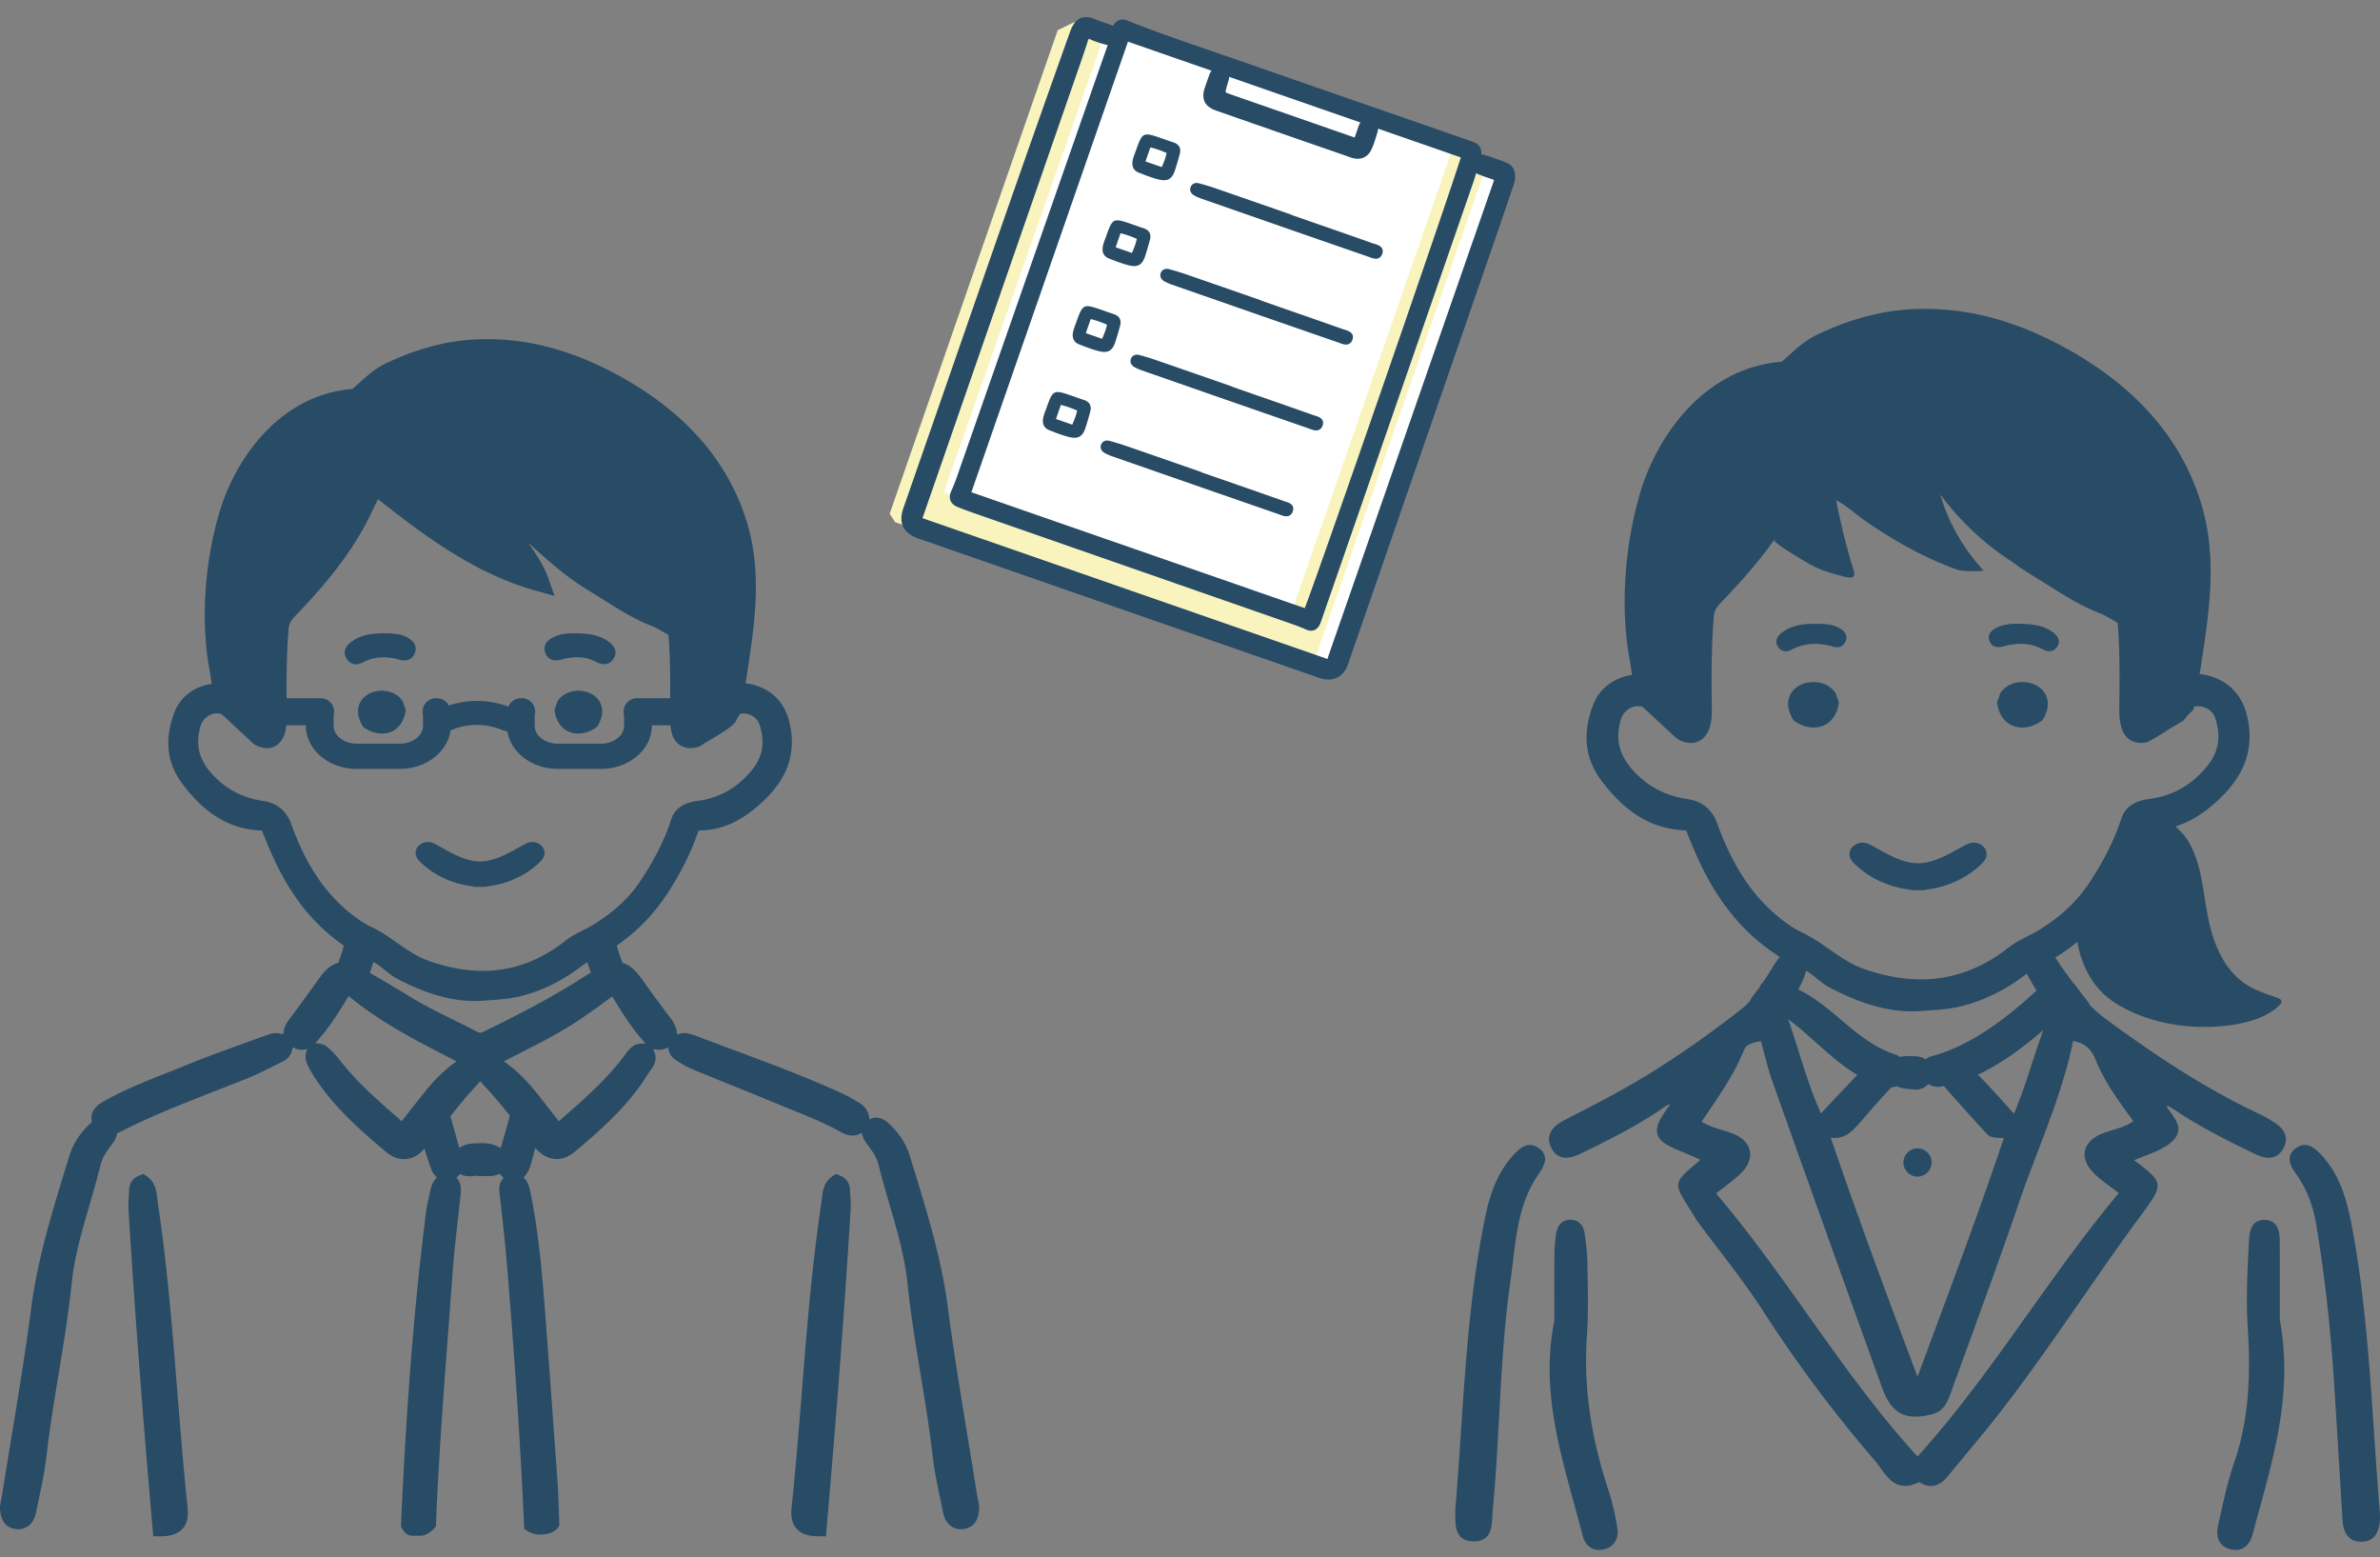
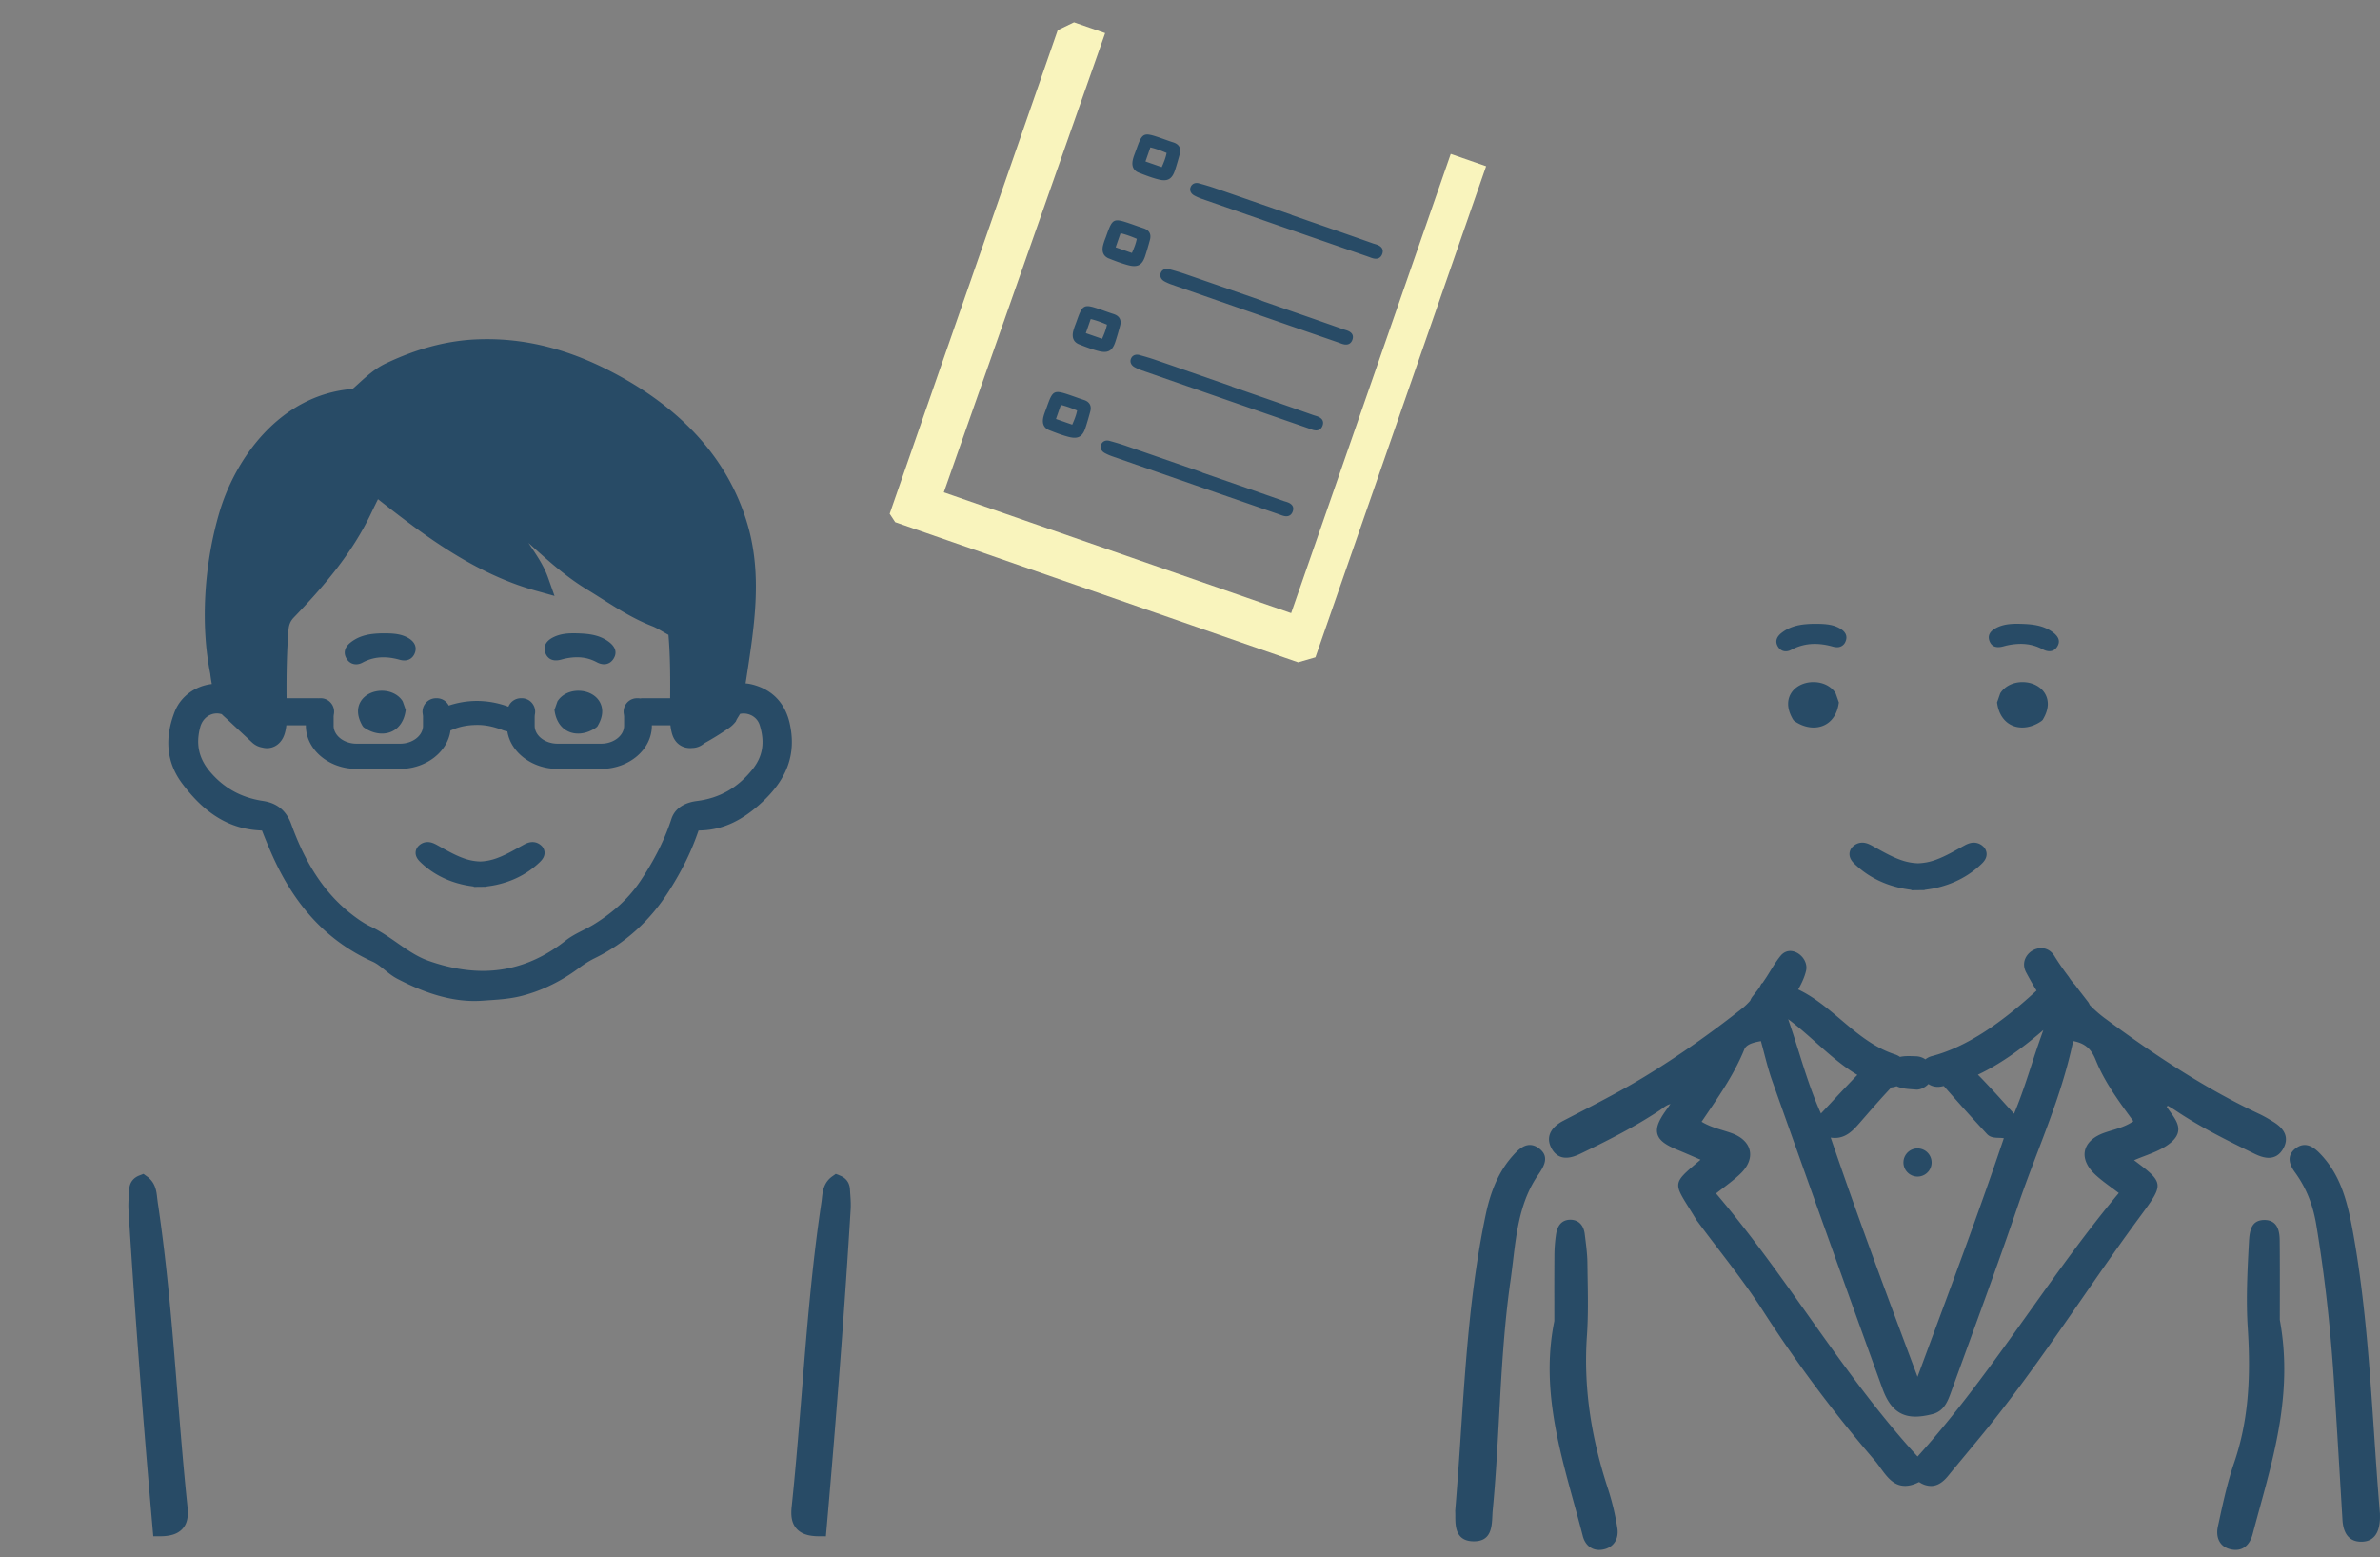
<svg xmlns="http://www.w3.org/2000/svg" width="240" height="157" fill="none">
  <rect width="100%" height="100%" fill="#808080" stroke="none" />
  <path d="M229.153 113.031c-.397-.243-.87-.522-1.366-.754-6.043-2.839-11.444-6.612-15.475-9.583a12.077 12.077 0 01-1.588-1.391 1.157 1.157 0 00-.163-.3c-.29-.379-.581-.753-.87-1.124l-.45-.6a4.905 4.905 0 01-.612-.786l-.1-.134a27.297 27.297 0 01-1.359-1.98c-.314-.514-.788-.796-1.336-.796-.6 0-1.191.337-1.503.859-.294.488-.297 1.057-.007 1.601.333.625.675 1.224 1.018 1.78l.023.038-.032.03c-3.895 3.591-7.331 5.74-10.504 6.572a1.755 1.755 0 00-.64.306l-.031.025-.033-.022a1.766 1.766 0 00-.914-.288l-.144-.005c-.189-.006-.378-.013-.57-.013l-.132.001a3.605 3.605 0 00-.747.075l-.024.006-.019-.014a1.883 1.883 0 00-.48-.238c-2.134-.691-3.823-2.119-5.462-3.506-1.313-1.11-2.67-2.258-4.251-3.017l-.052-.025.028-.05c.388-.692.631-1.272.763-1.826.106-.447-.015-.934-.333-1.337-.325-.41-.807-.667-1.26-.667-.377 0-.716.172-.981.497-.396.486-.709.996-1.041 1.537-.13.21-.259.422-.394.63a14.81 14.81 0 01-.286.424l-.074.12-.133.087-.013.027c-.042.086-.087.17-.131.254l-.052.097c-.091.125-.182.25-.274.37l-.276.354-.022.044c-.151.156-.27.344-.361.574a6.659 6.659 0 01-.825.788c-3.228 2.551-6.515 4.851-9.77 6.834-2.283 1.391-4.683 2.631-7.004 3.83l-1.237.64c-.739.383-1.218.873-1.385 1.417-.133.435-.07.895.187 1.37.34.627.835.945 1.47.945.421 0 .897-.136 1.5-.428 2.6-1.26 5.356-2.635 7.958-4.364a6.12 6.12 0 00.253-.18c.197-.144.4-.294.651-.387l.16-.06-.097.141c-.117.171-.217.316-.32.459-.81 1.123-1.068 1.83-.893 2.443.174.608.755 1.065 2.005 1.578.597.245 1.189.501 1.801.767l.538.233-.349.297c-2.353 1.995-2.369 2.078-.871 4.468l.035.057c.213.34.456.728.728 1.181.048.081.105.157.162.233l.046.061c.67.907 1.355 1.803 2.039 2.699l.053.069c1.518 1.986 3.087 4.038 4.456 6.171a135.288 135.288 0 0011.246 15.055c.196.227.383.484.594.774.647.893 1.316 1.817 2.488 1.817.427 0 .879-.122 1.381-.373l.025-.013s.105.059.136.078a2.114 2.114 0 001.065.316h.003c.806 0 1.377-.584 1.737-1.024.547-.671 1.101-1.337 1.667-2.018l.101-.122c.718-.864 1.436-1.727 2.142-2.6 3.393-4.198 6.53-8.722 9.582-13.124 1.873-2.702 3.81-5.496 5.801-8.198l.206-.279c2.266-3.072 2.247-3.224-.678-5.417l-.075-.056.086-.037c.321-.139.659-.268.991-.394.966-.37 1.966-.753 2.715-1.425 1.237-1.111.502-2.129-.147-3.026-.12-.167-.242-.336-.353-.508l.1-.105c.309.179.568.33.819.499 2.443 1.636 5.05 2.941 7.96 4.357.544.265 1.003.394 1.403.394.61 0 1.094-.296 1.439-.878.938-1.584-.567-2.505-1.062-2.807zm-29.632-4.724c1.99-.948 4.076-2.366 6.377-4.334l.156-.134-.07.193a102.67 102.67 0 00-1.068 3.14c-.533 1.64-1.083 3.336-1.785 5.025l-.033.079-.887-.98a112.638 112.638 0 00-2.239-2.427 34.595 34.595 0 00-.465-.475l-.055-.055.069-.032zm-11.746 4.608c.92-1.058 1.872-2.153 2.892-3.237l.055-.062.02-.001c.157-.008.316-.044.487-.109l.022-.009.02.01c.482.228 1.056.269 1.612.308.114.008.226.015.334.025a.997.997 0 00.078.003c.426 0 .876-.266 1.135-.533l.03-.033.039.024c.275.174.58.262.908.262a1.912 1.912 0 00.449-.053l.159-.03.019.023a237.27 237.27 0 004.334 4.815c.334.362.777.375 1.205.387.148.004.291.009.429.028l.065.009-.021.061c-2.189 6.502-4.545 12.846-7.05 19.589l-1.632 4.402-.052-.136c-3.15-8.396-5.977-15.99-8.674-23.896l-.028-.082.085.011c.115.015.227.022.337.022 1.178 0 1.902-.832 2.542-1.567l.201-.231zm-7.315-10.068c.925.698 1.811 1.488 2.673 2.256 1.292 1.15 2.628 2.339 4.104 3.223l.059.035-.048.049a213.81 213.81 0 00-2.573 2.72l-1.05 1.122-.033-.074c-.909-2.022-1.58-4.165-2.233-6.248-.281-.897-.618-1.957-.983-3.022l-.058-.167.142.106zm34.624 10.21c-.659.448-1.38.666-2.076.878-.281.085-.56.17-.833.268-1.088.39-1.773 1.036-1.93 1.818-.158.785.229 1.65 1.09 2.436.485.443 1 .824 1.597 1.266.22.161.447.329.683.508l.046.034-.037.044c-3.209 3.84-6.16 7.976-9.028 11.999-3.481 4.882-7.08 9.931-11.187 14.48l-.04.044-.04-.044c-4.069-4.439-7.607-9.419-11.028-14.236-2.895-4.076-5.889-8.29-9.218-12.2l.008-.078c.203-.159.402-.311.6-.462l.106-.081c.623-.476 1.211-.925 1.738-1.439.747-.729 1.071-1.546.911-2.3-.162-.76-.798-1.381-1.792-1.747-.312-.115-.63-.212-.959-.313-.678-.207-1.378-.422-2.055-.824l-.049-.029.554-.817c1.376-2.028 2.799-4.126 3.747-6.463.215-.529.894-.699 1.631-.84l.048-.009.014.048c.101.37.198.74.297 1.119.25.954.509 1.941.845 2.887 3.509 9.87 7.284 20.455 11.105 30.99.706 1.947 1.73 2.815 3.321 2.815.491 0 1.047-.08 1.699-.244 1.199-.302 1.564-1.308 1.916-2.281.551-1.522 1.106-3.044 1.687-4.639 1.706-4.679 3.469-9.517 5.105-14.311.588-1.723 1.248-3.453 1.89-5.138 1.368-3.586 2.784-7.294 3.598-11.198l.011-.052.052.01c1.31.255 1.84.954 2.233 1.926.879 2.172 2.237 4.027 3.677 5.994l.109.15-.046.031zm-59.909 2.694c-.296-.218-.601-.328-.906-.328-.692 0-1.251.561-1.72 1.087-1.32 1.477-2.186 3.361-2.727 5.926-1.52 7.208-2.017 14.664-2.498 21.874l-.008.109a451.644 451.644 0 01-.572 7.887c.009.169.01.349.01.536.003.998.008 2.505 1.821 2.537h.058c1.734 0 1.801-1.414 1.856-2.552.009-.197.018-.393.037-.58.302-3.141.475-6.337.643-9.441.244-4.496.496-9.146 1.148-13.683.092-.641.169-1.286.247-1.934l.01-.081c.355-2.976.723-6.053 2.535-8.674.634-.917 1.162-1.878.066-2.683zm84.822 36.968l-.003-.146c-.229-2.7-.412-5.432-.592-8.097-.443-6.578-.901-13.381-2.077-19.99-.562-3.154-1.204-5.947-3.367-8.189-.391-.405-.921-.871-1.553-.871-.332 0-.659.13-.972.386-1.078.885-.274 1.997.028 2.416 1.087 1.505 1.778 3.218 2.113 5.237.827 4.97 1.426 10.258 1.781 15.715.241 3.72.465 7.44.688 11.16l.168 2.788c.034.567.139 2.292 1.898 2.292l.052-.001c1.135-.022 1.751-.77 1.831-2.225.011-.17.007-.34.005-.475zm-77.863-2.682c-1.763-5.38-2.452-10.406-2.109-15.365.137-1.972.103-3.964.071-5.89l-.004-.216-.018-1.25c-.009-.83-.113-1.66-.213-2.461l-.055-.448c-.106-.884-.604-1.411-1.368-1.447l-.089-.002c-.556 0-1.257.258-1.439 1.486a15.06 15.06 0 00-.163 2.07 504.887 504.887 0 00-.009 4.751l.001 1.907c-1.304 6.429.345 12.425 1.942 18.225.315 1.146.63 2.293.925 3.442.224.882.842 1.409 1.649 1.409.126 0 .257-.013.388-.037 1.056-.196 1.626-1.045 1.451-2.164a25.403 25.403 0 00-.96-4.01zm67.766-18.91c.003-1.815.006-3.88-.012-5.944-.006-.714-.019-2.2-1.55-2.2-1.324.014-1.49 1.064-1.553 2.233-.152 2.837-.31 5.77-.119 8.682.362 5.549-.061 9.728-1.37 13.55-.662 1.929-1.104 3.963-1.531 5.93l-.113.519c-.135.62-.055 1.191.227 1.607.256.378.674.624 1.209.712.122.02.24.03.35.03.84 0 1.451-.564 1.721-1.588.229-.87.467-1.738.707-2.611 1.626-5.932 3.309-12.066 2.031-18.997l.003-1.923z" fill="#284B66" />
  <path d="M193.364 118.61a1.42 1.42 0 100-2.841 1.42 1.42 0 000 2.841zm10.581-49.851c-.912 0-1.725.387-2.194 1.06l-.043.062-.327.938.034.192c.241 1.436 1.204 2.327 2.513 2.327.634 0 1.303-.219 1.925-.646l.126-.112.061-.105c.688-1.181.481-2.037.185-2.546-.419-.722-1.293-1.17-2.28-1.17zm-18.856 1.097l-.042-.061c-.452-.649-1.266-1.036-2.177-1.036-.988 0-1.861.448-2.281 1.17-.295.51-.502 1.364.21 2.587l.104.136.101.07c.58.397 1.249.616 1.883.616 1.309 0 2.272-.891 2.513-2.328l.033-.194-.301-.864-.043-.096zm13.956 15.091c-.375 0-.705.152-.975.3l-.484.266c-.832.464-1.692.943-2.592 1.236a5.623 5.623 0 01-1.562.278 5.56 5.56 0 01-1.591-.278c-.897-.292-1.756-.77-2.592-1.235l-.484-.268c-.256-.14-.597-.3-.975-.3-.324 0-.634.12-.896.347a1.064 1.064 0 00-.39.779c-.012.519.358.873.556 1.062 1.267 1.204 2.833 2.012 4.653 2.401.188.04.379.075.57.104l.461.068v.04l1.312-.016.035-.003v-.021l.461-.068a9.13 9.13 0 00.572-.104c1.82-.39 3.386-1.198 4.654-2.403.197-.19.566-.54.553-1.059a1.064 1.064 0 00-.389-.78 1.363 1.363 0 00-.897-.346zm-13.516-21.603c-.671-.384-1.406-.459-2.445-.459l-.276.002c-1.061.027-2.175.155-3.137.899-.553.428-.684.896-.388 1.392.186.312.463.477.801.477.177 0 .364-.05.54-.144a4.928 4.928 0 012.384-.6c.572 0 1.164.087 1.812.269.146.041.287.062.42.062a.88.88 0 00.86-.565c.289-.668-.15-1.094-.571-1.333zm21.456.375c-.987-.72-2.139-.806-3.331-.836a11.11 11.11 0 00-.263-.003c-.588 0-1.353.045-2.054.398-.699.351-.934.817-.697 1.385.16.385.442.572.864.572.158 0 .33-.026.526-.08a6.582 6.582 0 011.731-.25c.803 0 1.533.18 2.23.551.236.126.462.19.673.19.326 0 .598-.159.786-.46.325-.521.173-1-.465-1.467z" fill="#284B66" />
-   <path d="M229.739 100.632c-1.378-.519-2.68-.872-3.841-1.835-1.579-1.31-2.464-3.252-2.983-5.208-.752-2.83-.694-6.147-2.216-8.73a5.841 5.841 0 00-1.337-1.539c1.472-.456 2.882-1.323 4.321-2.665 2.696-2.514 3.632-5.162 2.947-8.335-.488-2.255-1.908-3.725-4.107-4.254a4.427 4.427 0 00-.711-.106l.061-.378.118-.763c.713-4.678 1.451-9.515.415-14.351a21.247 21.247 0 00-.393-1.545c-2.027-6.864-6.954-12.36-14.646-16.333-4.495-2.321-8.836-3.45-13.271-3.45-.419 0-.838.01-1.261.031-3.135.155-6.272.994-9.591 2.564-1.145.541-2.047 1.36-2.92 2.152-.165.15-.331.3-.498.449-.147.13-.174.132-.197.134-7.786.644-12.521 7.482-14.211 13.142-1.678 5.62-2.049 12.11-1 17.316.041.362.096.724.162 1.073l.007.039c-1.76.225-3.289 1.357-3.916 2.967-1.12 2.87-.857 5.44.781 7.638 2.42 3.248 5.037 4.853 8.239 5.051l.342.021.127.318c.401 1.004.886 2.186 1.45 3.338 2.436 4.97 5.805 8.365 10.299 10.379.444.199.848.527 1.276.874.418.34.851.692 1.371.96 1.966 1.016 4.961 2.367 8.244 2.367.294 0 .589-.011.886-.032l.61-.042c1.188-.08 2.417-.162 3.642-.484a16.912 16.912 0 002.117-.709 18.22 18.22 0 003.934-2.238c.619-.46 1.17-.803 1.735-1.08a19.11 19.11 0 003.767-2.432 9.65 9.65 0 00.583 2.14c.684 1.744 1.748 3.128 3.379 4.127 3.53 2.164 8.229 2.769 12.295 2.006 1.213-.228 2.753-.716 3.783-1.58.333-.279.895-.739.208-.997zm-24.086-6.898c-.373.232-.785.44-1.186.644-.646.326-1.313.664-1.929 1.149-2.699 2.127-5.668 3.206-8.826 3.206-1.847 0-3.815-.366-5.852-1.09-1.205-.427-2.292-1.184-3.346-1.918-.882-.613-1.794-1.248-2.809-1.725-.563-.264-1.158-.639-1.874-1.18-2.928-2.217-5.043-5.323-6.656-9.777-.526-1.45-1.517-2.266-3.031-2.493-2.319-.35-4.167-1.361-5.649-3.092-1.234-1.438-1.577-2.97-1.082-4.817.233-.87.953-1.456 1.791-1.456.145 0 .287.024.428.06.149.156.301.292.433.41l.187.168 2.64 2.456c.315.294.695.483 1.102.548.167.047.337.07.508.07.847 0 1.562-.555 1.864-1.447.253-.74.264-1.45.253-2.172-.044-2.894-.051-5.99.189-9.024.046-.574.211-.96.571-1.335 1.908-1.982 3.839-4.11 5.535-6.504-.207.292 3.698 2.552 4.101 2.736.777.355 1.586.637 2.419.836.649.156 1.832.635 1.496-.46a70.424 70.424 0 01-1.778-7.099c1.059.525 2.018 1.45 2.997 2.12a51.891 51.891 0 003.468 2.192c1.866 1.072 3.818 2.005 5.848 2.722.28.052.563.09.853.104.58.028 1.155.017 1.729-.028-2.026-2.178-3.59-4.864-4.385-7.693 1.923 2.61 4.478 5.029 7.247 6.792.612.455 1.246.889 1.908 1.289.536.323 1.065.658 1.594.993 1.684 1.064 3.425 2.164 5.383 2.924.363.14.728.352 1.117.576.205.12.412.238.637.36l.008.134c.216 2.627.187 5.33.158 7.945l-.005.473c-.007.644.017 1.336.224 2.039.313 1.063 1.063 1.378 1.482 1.471a2.089 2.089 0 00.671.038c.151-.002.298-.026.442-.061l.011-.008c1.048-.514 1.996-1.213 3.01-1.791.165-.094.337-.197.514-.302.071-.051.127-.108.192-.16.108-.141.217-.281.333-.416.184-.215.383-.397.596-.566l.058-.33a1.82 1.82 0 01.41-.052c.808 0 1.507.49 1.738 1.22.592 1.864.341 3.383-.789 4.784-1.58 1.959-3.525 3.058-5.948 3.359-.817.101-2.257.485-2.722 1.916-.714 2.193-1.801 4.365-3.323 6.64-1.193 1.78-2.814 3.293-4.955 4.622zM98.666 151.43c-.05-.246-.112-.556-.162-.867a938.793 938.793 0 00-.908-5.602c-.707-4.305-1.438-8.757-2.014-13.158-.63-4.826-2.055-9.474-3.435-13.975l-.394-1.282c-.37-1.217-1.098-2.347-2.106-3.27-.284-.26-.725-.606-1.282-.606-.093 0-.24.012-.41.066l-.287.093-.042-.299c-.077-.542-.435-1.031-1.008-1.376-.561-.337-1.169-.689-1.808-.979-3.652-1.656-7.46-3.073-11.168-4.453l-.063-.024c-1.157-.43-2.316-.861-3.47-1.3a5.252 5.252 0 00-.639-.185l-.241-.063-.158-.002c-.181 0-.357.02-.523.059l-.279.065-.032-.284c-.07-.615-.481-1.163-.7-1.454l-.034-.044a135.688 135.688 0 01-2.57-3.502c-.625-.889-1.267-1.695-2.168-1.914-.124-.388-.284-.767-.4-1.159-.142-.479-.241-.968-.372-1.45-.458-1.698-3.2-1.38-3.098.42.06 1.033.286 2.172.697 3.163-.169.094-.34.186-.498.29-3.408 2.214-6.957 4.023-10.285 5.648-.165.08-.287.118-.383.118-.093 0-.202-.035-.352-.114-.764-.401-1.538-.783-2.35-1.184-1.45-.714-2.948-1.452-4.35-2.307a152.621 152.621 0 00-4.099-2.434c.416-.995.645-2.14.705-3.18.102-1.8-2.64-2.118-3.098-.42-.13.482-.23.971-.372 1.45-.116.39-.274.767-.398 1.153-.831.196-1.418.86-1.848 1.454l-.678.937c-.707.979-1.415 1.959-2.134 2.926l-.138.181c-.22.286-.631.819-.704 1.418l-.033.276-.272-.057a2.04 2.04 0 00-.443-.049c-.113 0-.234.007-.362.022l-.077.008-.295.096a17.77 17.77 0 00-.736.247c-.735.272-1.47.539-2.208.806-1.752.634-3.563 1.291-5.325 2.011-.616.252-1.234.496-1.866.746l-.066.025c-2.175.86-4.424 1.748-6.523 2.943-.898.511-1.288 1.158-1.162 1.925l.02.144-.17.149c-1.009.923-1.737 2.053-2.107 3.27l-.395 1.288c-1.378 4.495-2.803 9.143-3.434 13.969-.575 4.401-1.306 8.853-2.018 13.185-.305 1.858-.61 3.716-.904 5.576-.05.311-.112.621-.164.878l-.07.377c-.01 1.338.476 2.112 1.444 2.3.137.025.269.038.393.038.897 0 1.582-.63 1.79-1.645.06-.295.122-.59.185-.886l.111-.528c.298-1.41.598-2.863.766-4.325.314-2.726.767-5.486 1.21-8.186.495-3.006 1.007-6.115 1.33-9.239.274-2.657 1.047-5.306 1.795-7.867.386-1.323.785-2.69 1.117-4.059.185-.762.662-1.432 1.219-2.167.226-.298.368-.594.424-.88l.025-.126.242-.112c3.178-1.624 6.557-2.944 9.825-4.22l.057-.023c.96-.375 1.922-.751 2.88-1.134 1.13-.453 2.225-1.008 3.298-1.551l.44-.222c.473-.239.799-.639.892-1.098l.062-.303.285.118c.204.085.41.129.612.129.053 0 .102-.007.193-.019l.382-.046-.107.37a1.58 1.58 0 00.054.98c.104.286.245.578.432.89 1.977 3.296 4.741 5.744 7.64 8.167.524.439 1.128.672 1.746.672.653 0 1.265-.261 1.77-.755l.304-.296.118.407c.16.558.347 1.111.568 1.692.09.238.222.45.392.632l.158.168-.152.173a1.56 1.56 0 00-.211.305 2.586 2.586 0 00-.258.684l-.018.083c-.186.814-.379 1.655-.486 2.51-1.158 9.219-1.951 19.201-2.495 31.406.124.265.24.453.375.604.162.182.385.3.633.355h1.129c.426-.096.801-.322 1.211-.729.06-.06.116-.131.174-.221.26-6.468.729-12.877 1.27-19.979l.134-1.798c.094-1.245.188-2.49.277-3.739.13-1.764.334-3.605.515-5.229l.01-.101.02-.134.01-.09c.088-.799.176-1.594.257-2.415l.008-.047a2.676 2.676 0 00-.037-.888 1.103 1.103 0 00-.072-.225 1.138 1.138 0 00-.18-.317l-.132-.18.156-.159c.024-.024.049-.048.072-.076l.125-.152.178.084c.226.106.475.158.764.158.148 0 .303-.013.482-.029l.063-.006c.069-.006.135-.012.198-.015l.038-.002.129.032.575-.002.5.005c.336 0 .638-.056.896-.168l.171-.073.122.141c.035.041.071.078.11.113l.174.161-.147.185a1.184 1.184 0 00-.239.491c-.073.282-.076.629-.012 1.021.012.06.023.125.03.183.075.762.162 1.521.25 2.292l.003.069c.14 1.25.3 2.702.418 4.108.841 10.137 1.42 18.965 1.768 26.985l.055.075c.26.197.49.329.722.414.254.094.527.14.834.14.226 0 .463-.025.727-.077.509-.098.887-.339 1.125-.715.027-.042.05-.086.082-.149l-.13-3.635-.35-4.86c-.296-4.12-.636-8.791-.987-13.39-.275-3.571-.636-7.713-1.449-11.688l-.022-.096c-.036-.187-.112-.577-.312-.935a1.502 1.502 0 00-.206-.294l-.15-.173.155-.167c.244-.264.431-.622.557-1.065.124-.435.24-.872.35-1.304l.108-.427.315.307c.55.536 1.174.807 1.856.807.618 0 1.231-.239 1.772-.69 2.663-2.222 5.429-4.656 7.39-7.823.048-.076.107-.156.194-.276.316-.434.71-.974.597-1.632a1.331 1.331 0 00-.074-.259l-.135-.404.432.062c.059.008.116.017.178.017.2 0 .402-.042.599-.124l.28-.117.066.298c.083.383.327.722.684.954.527.341 1.093.695 1.713.952a538.93 538.93 0 004.13 1.682l.145.059c1.485.6 2.969 1.201 4.448 1.815.439.184.88.362 1.363.558l.05.019c1.609.65 3.272 1.322 4.798 2.183.434.245.829.364 1.205.364.232 0 .454-.048.66-.142l.27-.123.08.286c.07.25.203.506.395.759.558.735 1.034 1.405 1.22 2.167.331 1.369.73 2.737 1.116 4.059.748 2.561 1.522 5.21 1.796 7.867.323 3.125.834 6.233 1.334 9.27.439 2.669.892 5.428 1.206 8.155.168 1.461.467 2.913.765 4.325l.014.029.098.499.185.887c.208 1.014.893 1.644 1.79 1.644.124 0 .256-.013.39-.038.97-.188 1.457-.962 1.45-2.3l-.076-.389zm-55.77-41.422c-.628.777-1.245 1.563-1.919 2.421l-.471.599-.358-.313c-2.192-1.915-4.263-3.724-5.927-5.903a8.943 8.943 0 00-1.16-1.225 1.481 1.481 0 00-.792-.37l-.465-.061.483-.565c1.063-1.236 1.907-2.607 2.722-3.933l.151-.246.225.182c3.119 2.529 6.577 4.305 9.93 6.028l.723.372-.332.243c-.953.699-1.846 1.579-2.81 2.771zm8.464 2.634c-.008.031-.016.062-.025.119a1.745 1.745 0 01-.038.18c-.238.82-.48 1.659-.718 2.499l-.088.312-.281-.159a2.758 2.758 0 00-.93-.306 3.98 3.98 0 00-.64-.046c-.071 0-.423.008-.423.008-.469.008-1.11.019-1.627.312l-.285.162-.086-.316c-.246-.905-.501-1.829-.766-2.762l-.035-.127.082-.102c.769-.959 1.688-2.081 2.7-3.152l.033-.042.203-.232.19.232c.055.067.113.135.179.204.964 1.018 1.854 2.1 2.521 2.929l.077.095-.043.192zm13.207-7.431c-.784.031-1.269.723-1.6 1.198-.053.074-.104.146-.154.212-1.72 2.236-3.764 4.068-6.258 6.231l-.201.174-.165-.209s-1.288-1.641-1.788-2.281c-1.105-1.416-2.139-2.466-3.254-3.303l-.325-.245 1.57-.804c2.02-1.026 4.109-2.087 6.064-3.397a80.449 80.449 0 002.646-1.878l.632-.459.143.236c.874 1.433 1.75 2.825 2.87 4.102l.353.401-.533.022z" fill="#284B66" />
  <path d="M85.718 120.047c-.014-.347-.048-1.159-1.034-1.547l-.406-.161-.354.252c-.865.619-.964 1.496-1.044 2.204-.01.124-.026.254-.043.378-.966 6.439-1.485 12.943-1.986 19.231l-.05.615c-.288 3.565-.587 7.252-.968 10.87a5.05 5.05 0 00-.034.559c-.011.732.172 1.286.561 1.695.466.493 1.17.726 2.217.73l.706.004.214-2.455c.952-10.989 1.697-20.945 2.278-30.437.04-.59-.003-1.166-.041-1.678l-.016-.26zm-67.779 20.972l-.05-.615c-.5-6.285-1.019-12.784-1.987-19.235l-.046-.369c-.075-.706-.169-1.585-1.039-2.208l-.356-.253-.41.161c-.98.388-1.015 1.2-1.03 1.552l-.015.259c-.038.509-.08 1.086-.046 1.675.59 9.554 1.336 19.51 2.283 30.437l.214 2.454.707-.004c1.045-.004 1.75-.237 2.216-.731.39-.408.573-.962.56-1.698 0-.193-.014-.38-.033-.556-.38-3.617-.68-7.304-.968-10.869zm61.71-68.029c-.459-2.125-1.794-3.51-3.862-4.008a4.19 4.19 0 00-.606-.096l.059-.36.11-.72c.67-4.407 1.365-8.964.39-13.52a19.728 19.728 0 00-.369-1.456c-1.906-6.468-6.54-11.645-13.775-15.389-4.228-2.187-8.31-3.25-12.482-3.25-.393 0-.788.01-1.186.029-2.948.146-5.899.936-9.02 2.416-1.077.51-1.926 1.28-2.747 2.027-.155.142-.31.284-.468.423-.138.123-.164.125-.185.127-7.323.606-11.777 7.049-13.367 12.382-1.578 5.294-1.926 11.41-.94 16.314.038.342.09.683.153 1.011l.006.032c-1.682.193-3.15 1.264-3.747 2.8-1.053 2.705-.806 5.126.734 7.197 2.276 3.06 4.738 4.573 7.75 4.759l.321.02.12.3c.376.945.833 2.058 1.363 3.144 2.291 4.683 5.46 7.881 9.687 9.78.418.187.798.496 1.2.823.393.32.8.651 1.29.904 1.849.958 4.665 2.23 7.753 2.23.276 0 .554-.01.834-.03l.573-.04c1.118-.075 2.273-.152 3.426-.456a15.846 15.846 0 001.991-.667 17.173 17.173 0 003.7-2.11c.582-.433 1.1-.756 1.632-1.016 3.027-1.483 5.52-3.725 7.406-6.664 1.29-2.008 2.25-3.93 2.934-5.874l.114-.325.344-.014c2.158-.09 4.094-1.003 6.093-2.87 2.535-2.368 3.416-4.864 2.77-7.854zm-50.557-9.484c.043-.541.198-.906.537-1.258 2.884-3.002 5.827-6.356 7.813-10.541.216-.457.44-.91.674-1.385 4.536 3.56 9.669 7.48 15.917 9.226l1.887.527-.656-1.85c-.392-1.107-.994-2.016-1.579-2.9a42.604 42.604 0 01-.388-.59l.148.133c1.775 1.604 3.61 3.263 5.752 4.56.504.305 1.002.62 1.5.935 1.584 1.003 3.22 2.04 5.063 2.755.34.133.685.332 1.05.543.193.112.388.224.6.339.001.042.004.084.007.127.17 2.068.177 4.182.16 6.26h-2.759a1.52 1.52 0 00-.257.022 1.331 1.331 0 00-.24-.022h-.088a1.34 1.34 0 00-1.037.489c-.26.314-.365.725-.288 1.128.017.088.026.178.026.266v.886c0 1-1.043 1.813-2.325 1.813H56.24c-1.282 0-2.324-.814-2.324-1.813v-.886c0-.09.009-.179.025-.266a1.362 1.362 0 00-.287-1.127 1.341 1.341 0 00-1.037-.49h-.09a1.36 1.36 0 00-1.258.852 9.222 9.222 0 00-3.179-.582c-.943 0-1.895.157-2.838.466a1.343 1.343 0 00-1.205-.736h-.089a1.359 1.359 0 00-1.324 1.617c.016.087.025.177.025.266v.886c0 1-1.043 1.813-2.325 1.813h-4.368c-1.281 0-2.324-.814-2.324-1.813v-.886c0-.09.01-.179.026-.266a1.361 1.361 0 00-.287-1.127 1.342 1.342 0 00-1.038-.49h-.09c-.04 0-.079.002-.118.006a1.57 1.57 0 00-.128-.006h-3.11c-.017-2.246.012-4.58.194-6.88zM75.86 77.584c-1.486 1.846-3.316 2.882-5.594 3.165-.769.096-2.123.457-2.56 1.805-.672 2.067-1.694 4.113-3.126 6.256-1.122 1.678-2.646 3.103-4.66 4.356-.351.218-.739.415-1.115.606-.608.307-1.236.626-1.814 1.083-2.539 2.004-5.332 3.02-8.302 3.02-1.737 0-3.589-.345-5.504-1.026-1.133-.402-2.156-1.116-3.147-1.807-.83-.578-1.687-1.176-2.642-1.626-.53-.248-1.09-.602-1.763-1.112-2.754-2.088-4.743-5.015-6.26-9.211-.494-1.367-1.426-2.135-2.85-2.35-2.182-.33-3.92-1.282-5.314-2.913-1.16-1.355-1.483-2.797-1.017-4.538.219-.82.896-1.372 1.684-1.372.165 0 .328.03.487.078.134.138.269.26.387.364l.176.16 2.483 2.313c.297.278.654.456 1.037.517.156.044.317.066.477.066.797 0 1.47-.523 1.754-1.363.108-.319.165-.63.198-.94h1.969v.041c0 2.401 2.298 4.355 5.123 4.355h4.368c2.613 0 4.809-1.707 5.092-3.877.091-.032.172-.064.237-.092.744-.312 1.548-.464 2.502-.464.816.004 1.614.17 2.512.517.16.063.325.107.485.132.333 2.126 2.5 3.784 5.078 3.784h4.367c2.826 0 5.125-1.954 5.125-4.355v-.042h1.873c.032.285.08.573.166.865.294 1.002 1 1.299 1.394 1.386a1.955 1.955 0 00.63.036 1.874 1.874 0 001.215-.468 28.32 28.32 0 002.46-1.52 3.09 3.09 0 00.733-.69c.03-.08.066-.157.104-.225.1-.18.221-.35.317-.532a1.71 1.71 0 01.342-.038c.76 0 1.417.462 1.635 1.15.556 1.755.32 3.187-.742 4.506z" fill="#284B66" />
  <path d="M58.322 69.634c-.858 0-1.623.365-2.063 1l-.041.057-.308.884.032.181c.227 1.353 1.133 2.193 2.364 2.193.597 0 1.226-.206 1.81-.609l.119-.106.057-.099c.648-1.113.452-1.918.174-2.398-.394-.68-1.216-1.103-2.144-1.103zm-17.729 1.034l-.04-.058c-.426-.61-1.191-.976-2.048-.976-.929 0-1.75.423-2.145 1.103-.277.48-.472 1.285.197 2.438l.098.127.096.066c.544.375 1.174.581 1.77.581 1.23 0 2.137-.84 2.364-2.194l.03-.182-.283-.815-.04-.09zm13.112 14.218c-.352 0-.662.144-.917.283l-.455.251c-.782.437-1.591.888-2.438 1.164-.481.157-.994.25-1.468.262a5.225 5.225 0 01-1.497-.262c-.843-.275-1.652-.725-2.438-1.163l-.455-.253c-.24-.131-.562-.282-.917-.282a1.28 1.28 0 00-.843.326c-.23.199-.36.46-.367.734-.011.489.337.823.523 1.001 1.192 1.135 2.664 1.896 4.376 2.262.177.038.357.071.537.098l.434.064v.037l1.233-.014.033-.003v-.02l.434-.064c.18-.027.36-.06.538-.098 1.712-.367 3.185-1.129 4.377-2.264.186-.178.532-.51.52-.998a1.003 1.003 0 00-.366-.734 1.28 1.28 0 00-.844-.327zM35.916 66.964c.209 0 .426-.058.628-.166a4.378 4.378 0 012.123-.535c.514 0 1.048.08 1.634.244.16.045.317.068.465.068.48 0 .85-.243 1.042-.686.266-.616.032-1.192-.644-1.578-.681-.39-1.406-.466-2.428-.466l-.265.002c-1.04.027-2.136.154-3.098.9-.621.48-.773 1.065-.429 1.644.22.37.566.573.972.573zm20.147-.395c.172 0 .355-.028.562-.084a5.922 5.922 0 011.56-.228c.714 0 1.361.16 1.98.49.258.14.51.21.751.21.394 0 .733-.197.955-.554.265-.425.393-1.068-.503-1.723-.987-.72-2.113-.807-3.277-.837a11.886 11.886 0 00-.253-.002c-.581 0-1.339.045-2.046.402-1.046.526-.935 1.248-.776 1.63.189.456.55.696 1.047.696z" fill="#284B66" />
-   <path d="M112.99 3.688l-3.891-1.104-17.123 49.62.504 1.267 40.468 13.721 1.841-.153 17.221-49.537-3.943-1.37.01-.744-34.911-12.136-.176.436z" fill="#fff" />
  <path d="M146.294 15.515l-16.093 46.293-35.026-12.176 16.268-46.293-3.138-1.091c-.548.261-1.095.528-1.642.792L89.715 51.792l.557.848 40.63 14.125 1.748-.505 17.21-49.505-3.566-1.24z" fill="#F9F4BD" />
  <path d="M138.835 24.657a5.299 5.299 0 00-.206-.065 3.83 3.83 0 01-.164-.051h-.001a759.645 759.645 0 00-4.485-1.573l-3.743-1.299.008-.02-4.14-1.44c-1.216-.423-2.432-.845-3.649-1.265a25.7 25.7 0 00-1.37-.416l-.161-.045c-.388-.111-.725.034-.859.369-.13.327.013.663.366.855a4.9 4.9 0 00.729.324c3.027 1.055 6.055 2.11 9.083 3.163 2.572.894 5.144 1.786 7.721 2.677l.141.052c.056.022.115.044.174.065.218.075.5.148.749.034.168-.077.29-.223.363-.435.103-.3.091-.705-.556-.93zm-20.482-10.295l-.054-.018c-.14-.043-.278-.09-.415-.137a34.113 34.113 0 01-.365-.13 36.47 36.47 0 00-.387-.136l-.002-.001c-1.853-.642-1.925-.61-2.551 1.146-.036.102-.074.203-.112.303-.086.228-.175.463-.23.706-.187.813.219 1.16.592 1.307.369.145.729.286 1.093.413.317.11.603.197.874.267.93.239 1.387-.008 1.686-.91.195-.59.362-1.191.485-1.65.153-.566-.059-.967-.614-1.16zm-1.203 2.483l-1.64-.57.494-1.419c.252.06.508.134.781.23.252.087.519.191.857.335-.098.5-.28.946-.492 1.424zm18.675 16.466a4.401 4.401 0 00-.206-.064c-.055-.017-.108-.032-.164-.052a778.205 778.205 0 00-4.485-1.572l-3.743-1.3.007-.02-4.14-1.44c-1.216-.422-2.432-.844-3.649-1.264a25.7 25.7 0 00-1.37-.416l-.161-.046c-.388-.11-.725.035-.858.37-.131.327.013.663.365.855.237.129.482.238.73.324 3.027 1.055 6.054 2.11 9.082 3.163 2.572.894 5.144 1.786 7.721 2.677.045.015.092.033.141.052.057.021.115.044.174.064.218.076.5.148.749.034.168-.076.29-.223.363-.434.104-.3.091-.706-.556-.93zm-20.48-10.294l-.054-.018a26.492 26.492 0 01-.78-.267 45.652 45.652 0 00-.386-.137h-.003c-1.853-.642-1.925-.61-2.551 1.146a8.624 8.624 0 01-.112.303 5.526 5.526 0 00-.23.706c-.187.812.219 1.159.592 1.306.369.146.729.287 1.093.413.317.11.603.198.875.268.929.238 1.386-.008 1.685-.911.195-.59.362-1.19.486-1.649.152-.566-.06-.967-.615-1.16zm-1.203 2.483l-1.639-.57.493-1.42c.252.06.509.135.781.23.252.087.519.192.858.335-.099.5-.281.947-.493 1.425zm18.675 16.466a4.287 4.287 0 00-.206-.065 3.397 3.397 0 01-.163-.051h-.001a785.883 785.883 0 00-4.485-1.572l-3.743-1.3.007-.02-4.14-1.44c-1.216-.423-2.432-.845-3.649-1.264a24.523 24.523 0 00-1.369-.416l-.161-.046c-.389-.11-.726.034-.859.369-.131.328.013.664.365.855.237.13.483.238.73.324 3.027 1.055 6.055 2.11 9.083 3.163 2.571.894 5.143 1.787 7.72 2.677l.141.053.174.064c.218.076.5.148.75.034.167-.077.289-.223.362-.435.104-.3.091-.705-.556-.93zm-20.48-10.294l-.054-.018a26.492 26.492 0 01-.78-.267 45.652 45.652 0 00-.386-.137h-.002c-1.854-.643-1.925-.61-2.552 1.146-.035.101-.073.202-.111.303a5.499 5.499 0 00-.231.706c-.187.812.219 1.159.592 1.306.369.146.73.287 1.093.413.317.11.604.198.875.268.929.238 1.386-.009 1.685-.911.196-.59.362-1.19.486-1.649.152-.566-.06-.967-.615-1.16zm-1.203 2.483l-1.639-.57.493-1.42c.252.06.509.135.782.23.251.087.518.191.857.335-.099.5-.281.947-.493 1.425zm18.673 16.465a4.77 4.77 0 00-.205-.064c-.055-.017-.108-.032-.164-.051h-.001a778.205 778.205 0 00-4.485-1.573l-3.743-1.299.007-.02-4.14-1.44c-1.216-.423-2.432-.845-3.649-1.265a25.39 25.39 0 00-1.369-.416l-.161-.045c-.388-.111-.725.034-.859.368-.131.328.013.664.366.856.236.129.482.238.729.324 3.027 1.055 6.055 2.11 9.083 3.163 2.572.894 5.144 1.786 7.72 2.677l.141.052.174.065c.218.075.501.148.75.034.168-.077.29-.223.363-.435.103-.3.091-.705-.557-.93zm-20.479-10.293l-.055-.018a15.509 15.509 0 01-.779-.268l-.387-.136h-.002c-1.854-.643-1.925-.611-2.552 1.146-.035.101-.073.202-.111.302-.086.228-.175.463-.231.706-.186.813.219 1.16.593 1.307.368.145.729.286 1.092.413.318.11.604.198.875.267.93.239 1.386-.008 1.686-.91.195-.59.362-1.191.485-1.65.153-.566-.06-.967-.614-1.16zm-1.204 2.482l-1.639-.57.493-1.419c.252.06.509.135.782.23.251.087.519.191.857.335-.098.5-.281.946-.493 1.424z" fill="#284B66" />
-   <path d="M150.779 24.073a790.73 790.73 0 001.845-5.405c.43-1.27-.054-1.99-.651-2.24-.333-.14-.701-.28-1.126-.428-.378-.131-.76-.255-1.14-.378l-.031-.01a1.248 1.248 0 00-.307-.056c.076-.599-.225-1.044-.871-1.27l-.078-.026-.441-.157-22.964-7.977c-.818-.285-1.639-.567-2.46-.849-.835-.287-1.67-.574-2.505-.864-1.902-.661-4.152-1.458-6.422-2.359l-.053-.02a1.04 1.04 0 00-.953.115 1.058 1.058 0 00-.364.468 2.067 2.067 0 00-.289-.13l-.121-.043a21.136 21.136 0 00-.425-.141 21.138 21.138 0 01-.406-.135 6.389 6.389 0 01-.478-.185 3.945 3.945 0 00-.302-.12c-1.477-.513-2.042.532-2.339 1.363-4.123 11.529-8.208 23.287-12.16 34.659a9190.282 9190.282 0 01-4.652 13.37c-.252.724-.253 1.35-.003 1.86s.745.897 1.473 1.15a34680.781 34680.781 0 0040.492 14.077c.648.225 1.259.216 1.766-.024.511-.242.899-.71 1.121-1.354 4.95-14.296 9.898-28.593 14.844-42.89zM137.188 12.35c-.071.1-.133.214-.18.346-.124.35-.245.702-.38 1.092l-.026.073-12.078-4.2c-.422-.146-.859-.298-.925-.369-.029-.115.107-.569.238-1.008l.04-.128c.047-.15.065-.284.07-.41l13.241 4.604zM113.745 4.2l8.424 2.929a1.495 1.495 0 00-.214.399 81.55 81.55 0 00-.448 1.27c-.408 1.193-.042 1.944 1.152 2.361 2.959 1.034 5.919 2.064 8.879 3.093l.812.282c.465.162.93.322 1.395.482a333.878 333.878 0 012.509.873c.846.294 1.609.02 1.989-.715.249-.481.403-.995.552-1.491l.116-.38c.036-.114.051-.226.054-.335l8.344 2.9c-1.161 3.82-14.24 41.589-15.736 45.441L97.955 49.622 113.745 4.2zm35.371 18.4c-5.051 14.51-10.103 29.02-15.159 43.526a2.84 2.84 0 00-.067.232l-.021.076-40.845-14.2 15.639-45.038c.346-.994.704-2.022 1.029-3.045a1.07 1.07 0 01.1-.24 1.123 1.123 0 01.168.062c.18.086.376.166.601.244.241.083.477.153.738.229.096.028.241.069.405.086a111787.83 111787.83 0 01-15.187 43.476 18.628 18.628 0 01-.597 1.508c-.158.351-.182.67-.072.947.11.276.344.49.697.636.598.247 1.201.463 1.764.66l14.023 4.888c6.013 2.096 12.027 4.192 18.04 6.29.443.153.885.329 1.316.521.046.02.091.039.135.054.559.194 1.027-.02 1.284-.587a3.46 3.46 0 00.129-.34l2.474-7.132c4.296-12.38 8.592-24.761 12.881-37.144.098-.281.183-.566.265-.852.039.021.075.044.118.063.291.13.592.238.847.327l.531.183c.066.022.209.072.307.114-.031.113-.092.29-.152.462l-1.391 3.995z" fill="#284B66" />
</svg>